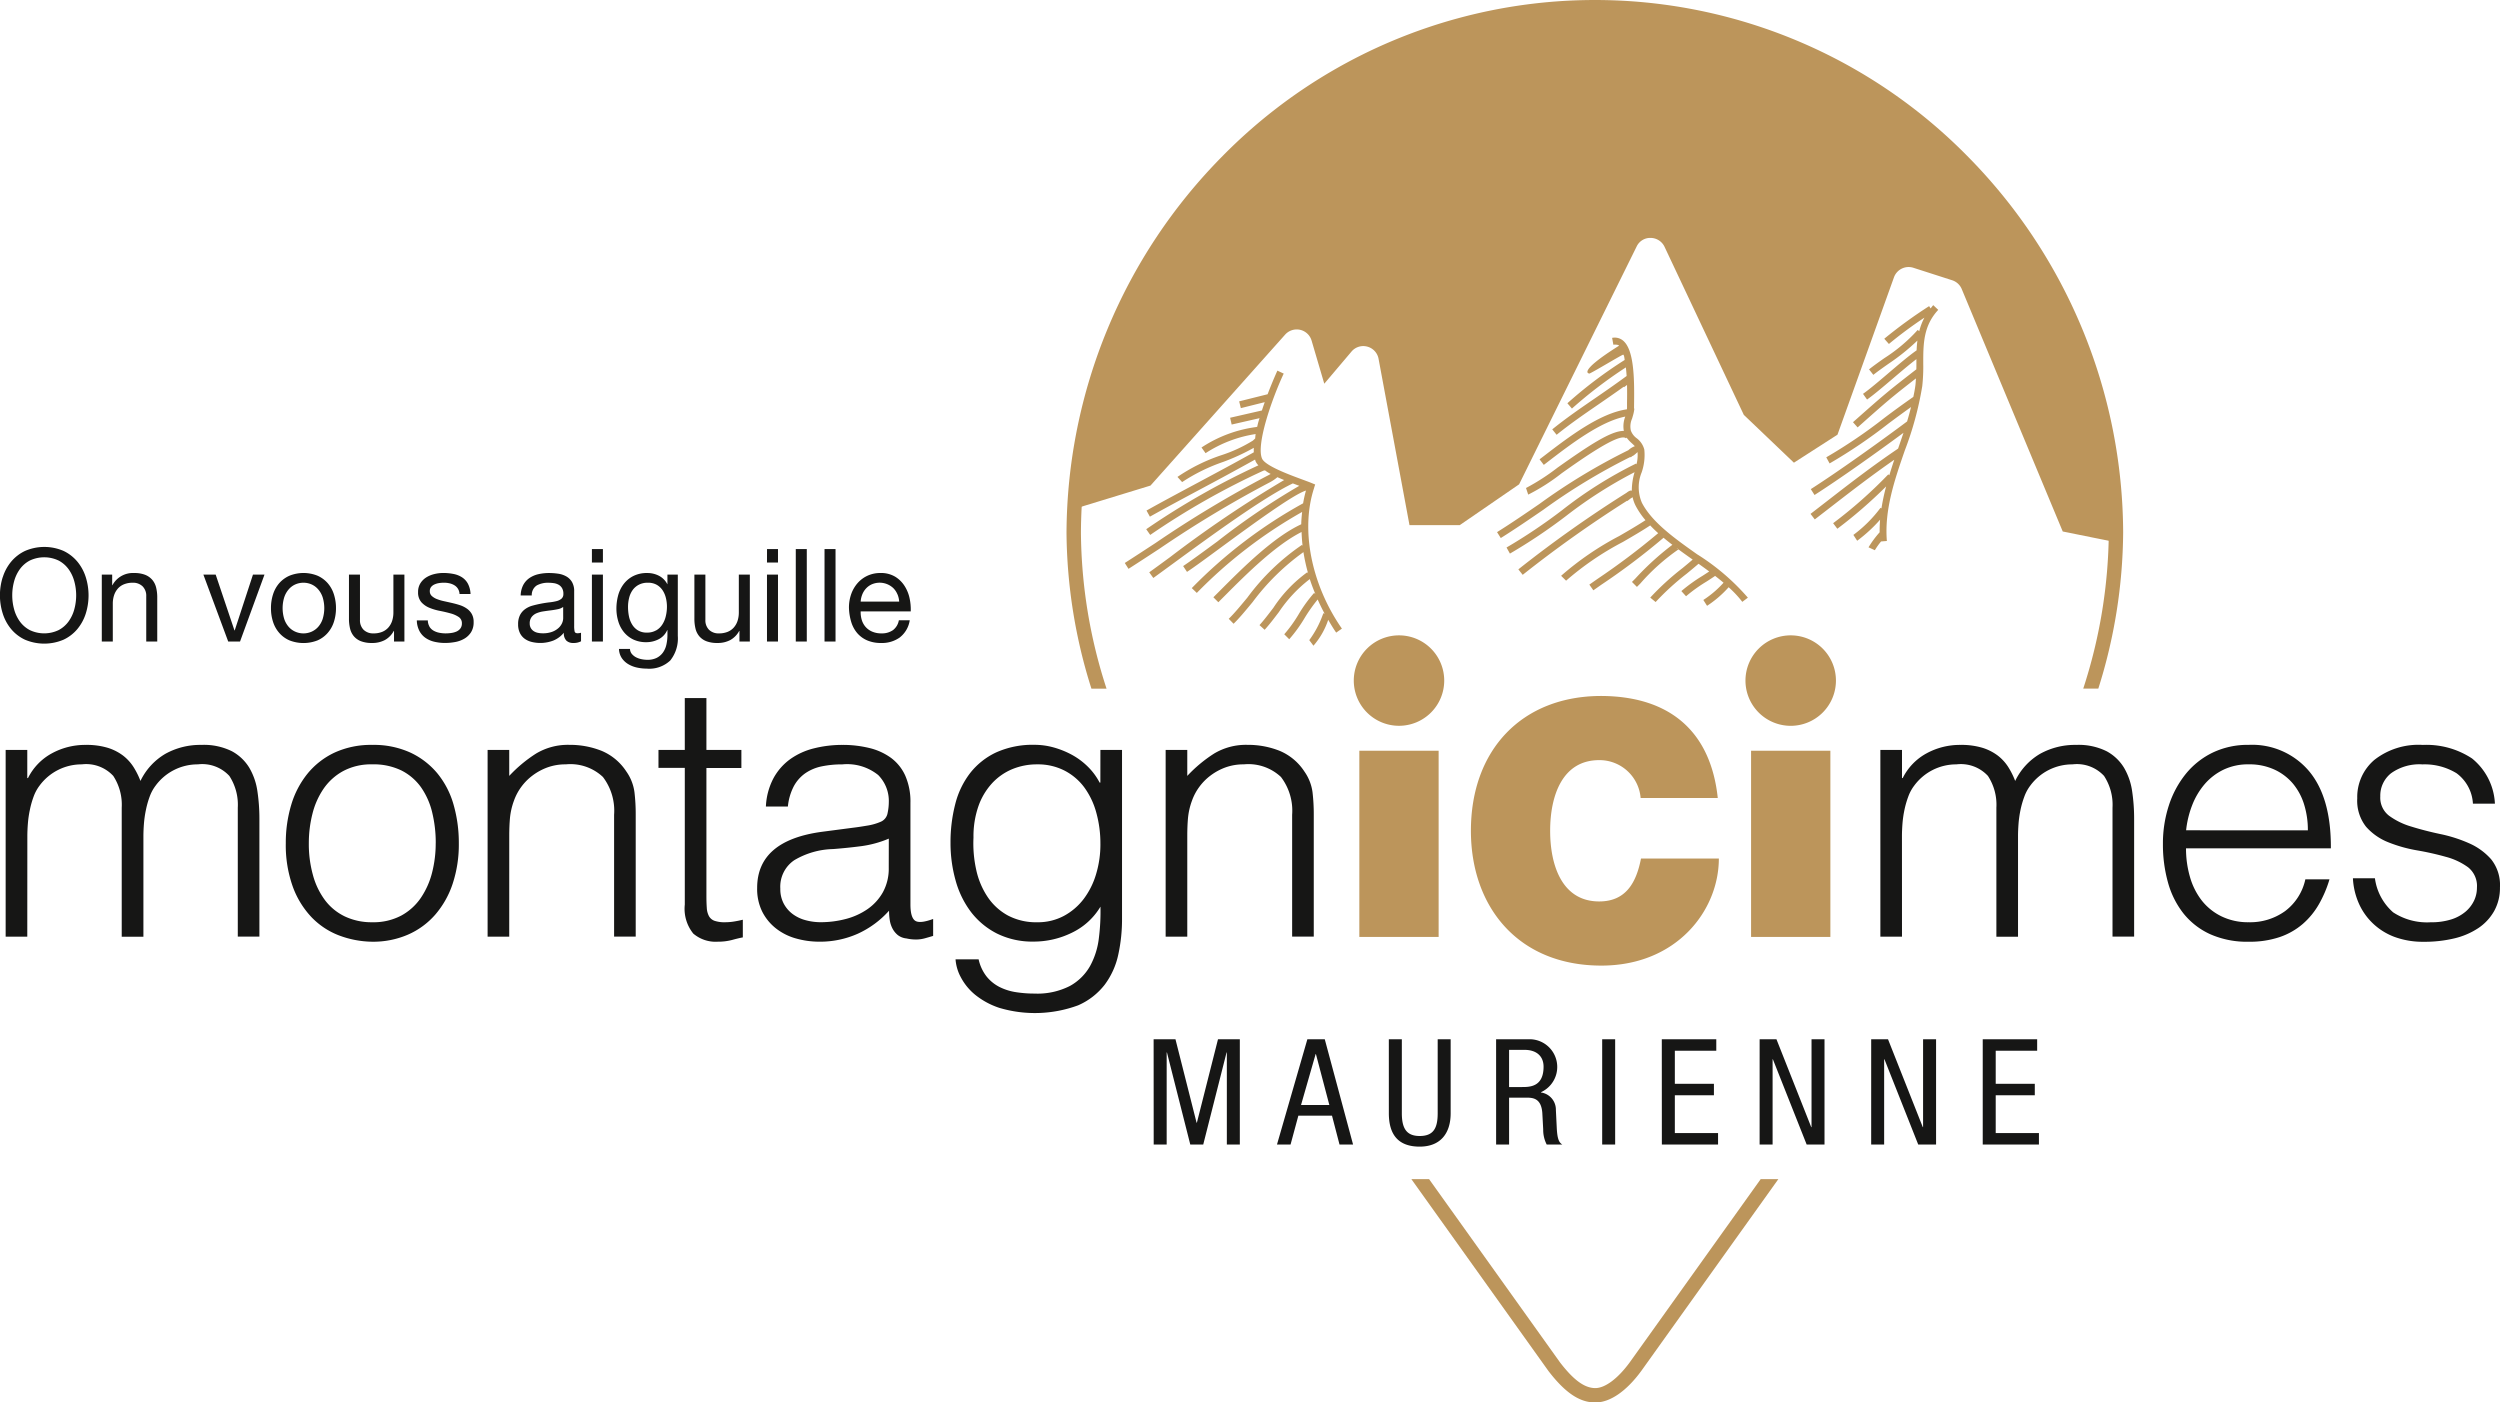
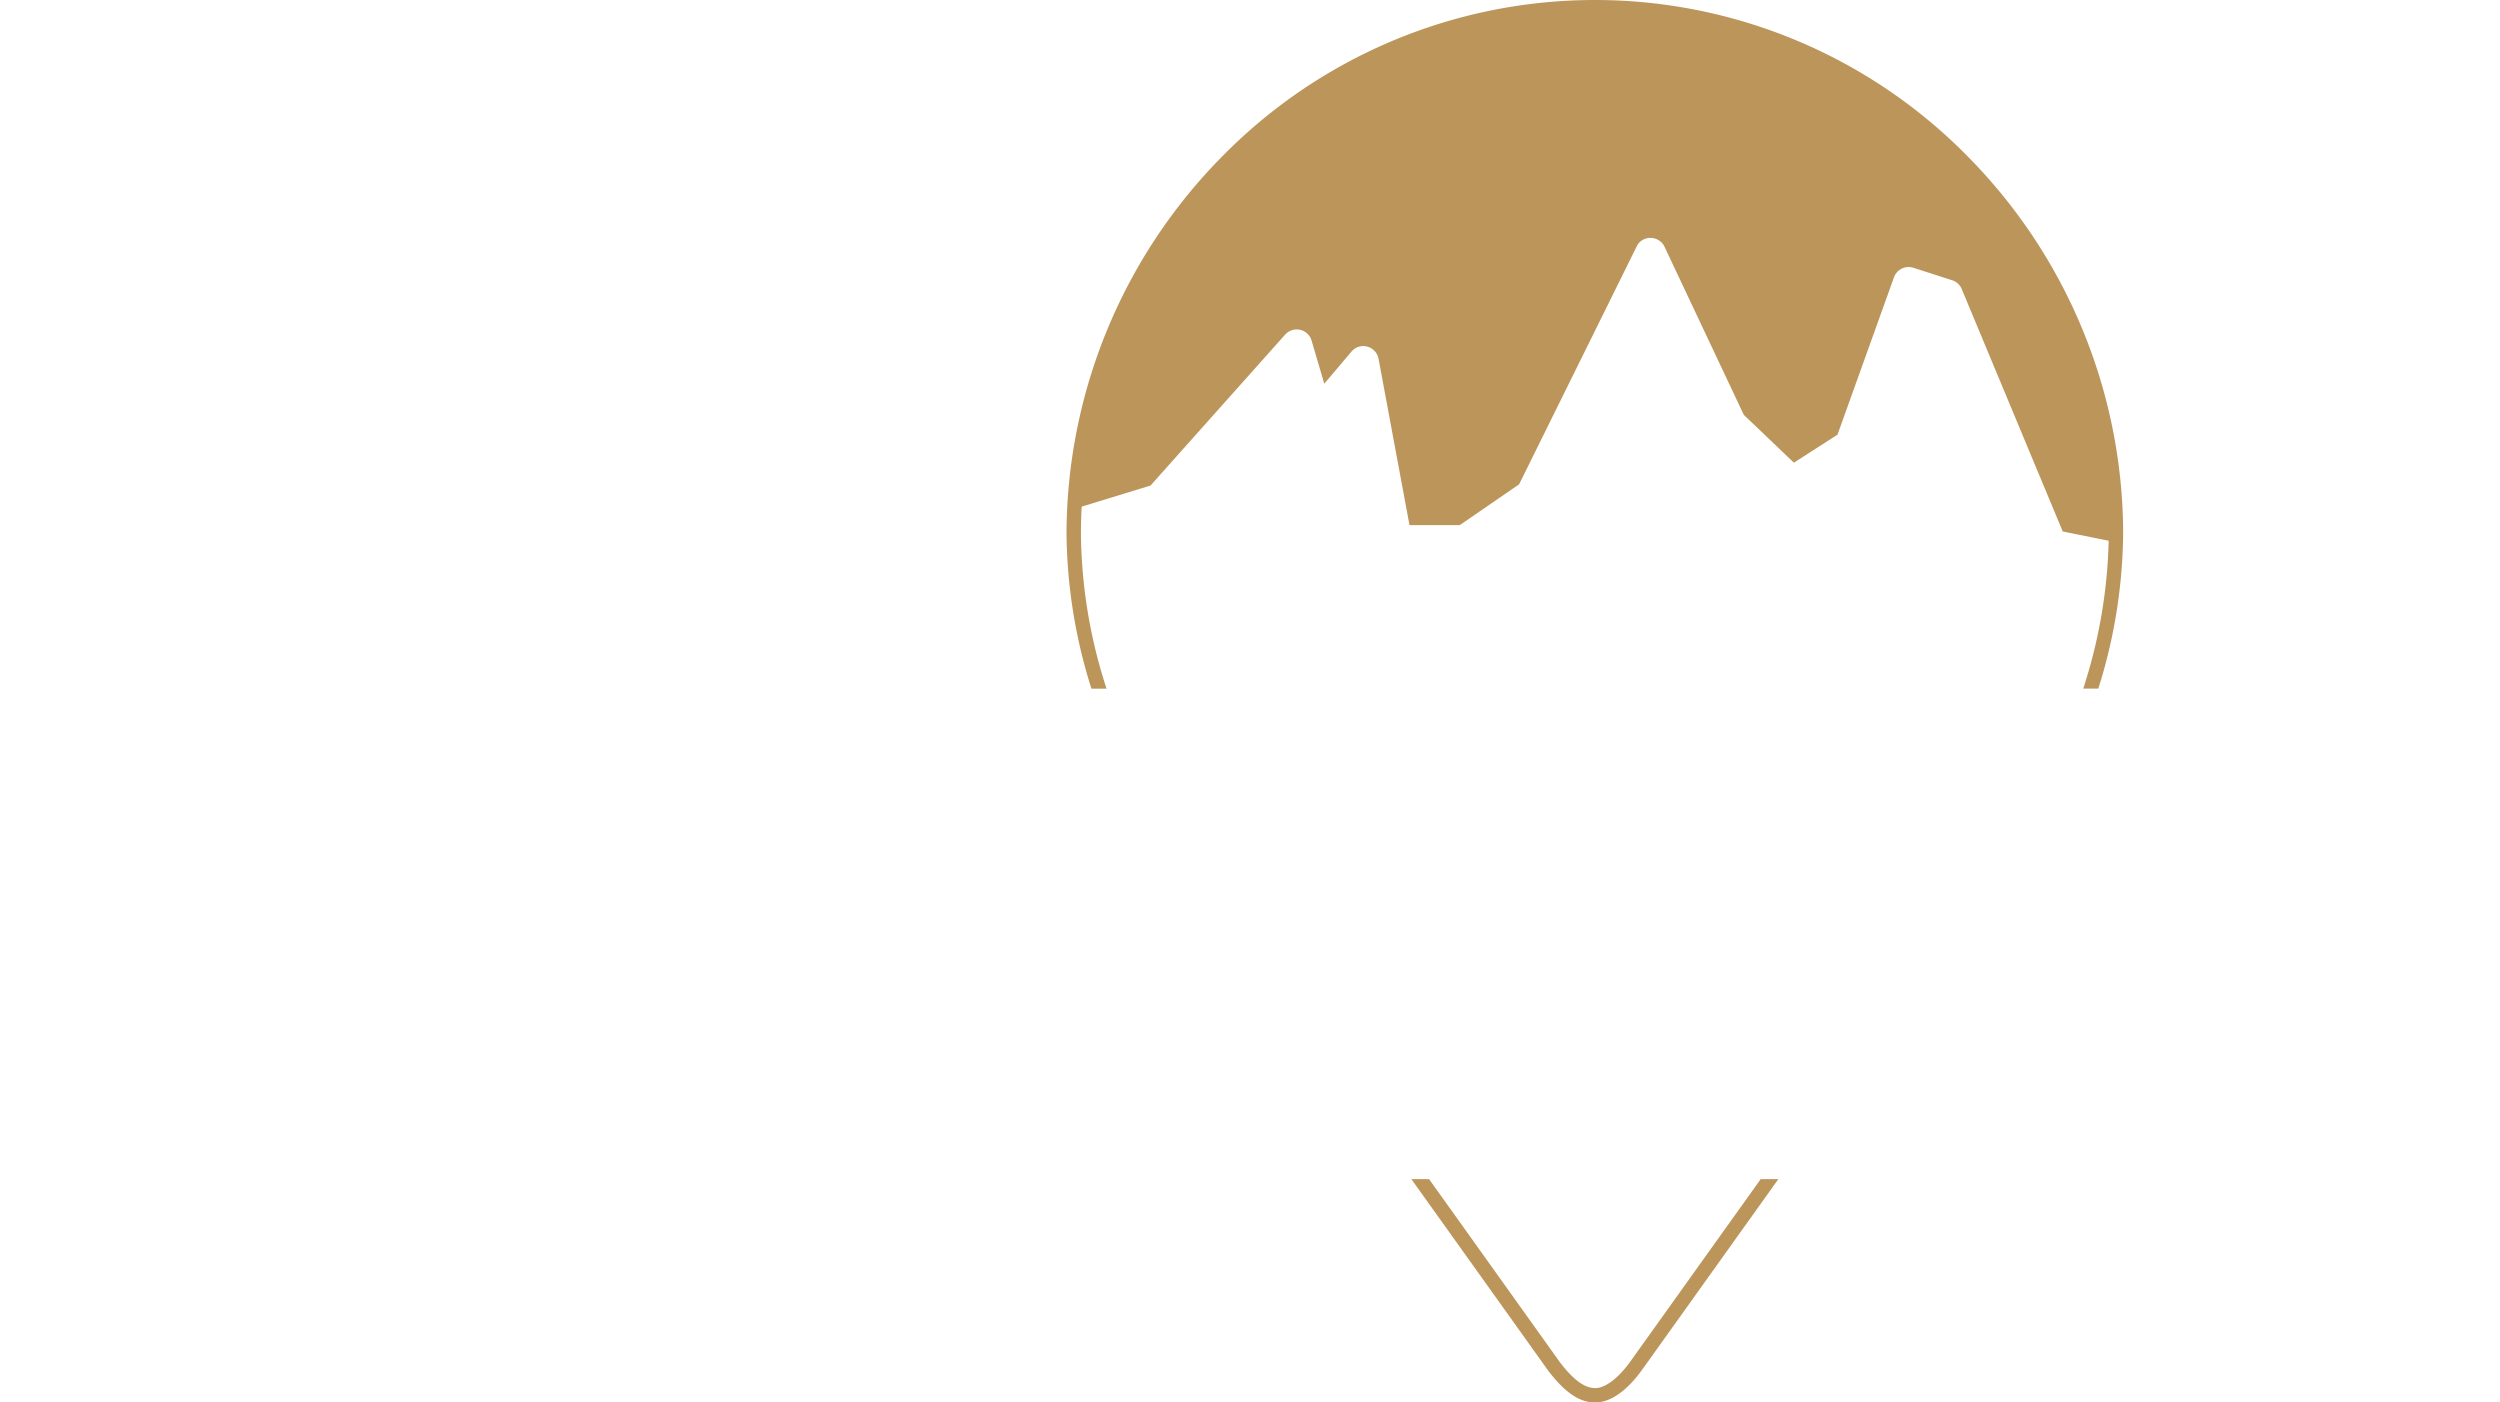
<svg xmlns="http://www.w3.org/2000/svg" width="201.238" height="112.894">
  <defs>
    <style>.b{fill:#bc955b}</style>
  </defs>
-   <path d="M92.861 83.654h1.758l1.7 6.72h.024l1.7-6.72H99.8v8.477h-1.045V84.72h-.023l-1.877 7.408h-1.044l-1.876-7.408h-.024v7.408h-1.045zm12.376 0h1.4l2.279 8.477h-1.091l-.606-2.327h-2.707l-.629 2.327h-1.093zm-.511 5.295h2.28l-1.08-4.1h-.024zm7.068-5.295h1.047v5.96c0 1.247.4 1.828 1.438 1.828 1.116 0 1.448-.641 1.448-1.828v-5.96h1.044v5.96c0 1.627-.831 2.684-2.493 2.684-1.7 0-2.482-.939-2.482-2.684zm8.635 0h2.745a2.231 2.231 0 01.867 4.262v.024a1.394 1.394 0 011.2 1.413l.071 1.449c.048.938.2 1.176.451 1.33h-1.259a2.579 2.579 0 01-.284-1.223l-.071-1.318c-.083-1.163-.725-1.235-1.259-1.235h-1.416v3.776h-1.044zm1.044 3.847h1.033c.617 0 1.744 0 1.744-1.639 0-.831-.557-1.353-1.531-1.353h-1.245zm7.495-3.847h1.045v8.477h-1.045zm4.799 0h4.386v.926h-3.336v2.659h3.146v.926h-3.146v3.04h3.479v.926h-4.524zm7.875 0h1.354l2.8 7.076h.024v-7.076h1.045v8.477h-1.436l-2.719-6.863h-.024v6.863h-1.045zm8.98 0h1.354l2.8 7.076h.023v-7.076h1.046v8.477h-1.436l-2.719-6.863h-.025v6.863h-1.044zm8.979 0h4.381v.926h-3.336v2.659h3.146v.926h-3.146v3.04h3.479v.926h-4.524zM.225 46.456a3.682 3.682 0 01.672-1.242 3.29 3.29 0 011.116-.865 3.9 3.9 0 013.108 0 3.3 3.3 0 011.11.865 3.684 3.684 0 01.673 1.247 4.892 4.892 0 010 2.928 3.684 3.684 0 01-.673 1.242 3.24 3.24 0 01-1.115.86 3.953 3.953 0 01-3.108 0 3.235 3.235 0 01-1.116-.86 3.682 3.682 0 01-.672-1.247 4.874 4.874 0 010-2.928m.912 2.575a3.007 3.007 0 00.459.985 2.335 2.335 0 00.8.7 2.69 2.69 0 002.335 0 2.338 2.338 0 00.8-.7 3.024 3.024 0 00.459-.985 4.284 4.284 0 000-2.221 3.024 3.024 0 00-.459-.985 2.349 2.349 0 00-.8-.7 2.7 2.7 0 00-2.335 0 2.346 2.346 0 00-.8.7 3.006 3.006 0 00-.459.985 4.284 4.284 0 000 2.221m7.898-2.78v.855h.02a1.866 1.866 0 011.752-.98 2.351 2.351 0 01.886.146 1.472 1.472 0 01.573.407 1.508 1.508 0 01.308.62 3.322 3.322 0 01.089.8v3.542h-.886v-3.649a1.07 1.07 0 00-.292-.792 1.084 1.084 0 00-.8-.292 1.8 1.8 0 00-.7.125 1.306 1.306 0 00-.5.354 1.534 1.534 0 00-.3.537 2.182 2.182 0 00-.1.672v3.045h-.886v-5.39zm9.341 5.391l-2-5.39h.99l1.512 4.493h.02l1.47-4.493h.928l-1.97 5.39zm3.608-3.8a2.521 2.521 0 01.5-.9 2.346 2.346 0 01.824-.6 3.013 3.013 0 012.256 0 2.351 2.351 0 01.818.6 2.5 2.5 0 01.5.9 3.594 3.594 0 01.168 1.11 3.547 3.547 0 01-.168 1.105 2.493 2.493 0 01-.5.891 2.309 2.309 0 01-.818.6 3.091 3.091 0 01-2.256 0 2.3 2.3 0 01-.824-.6 2.517 2.517 0 01-.5-.891 3.522 3.522 0 01-.167-1.105 3.569 3.569 0 01.167-1.11m.9 1.981a1.817 1.817 0 00.36.636 1.535 1.535 0 00.537.391 1.627 1.627 0 001.3 0 1.547 1.547 0 00.537-.391 1.817 1.817 0 00.36-.636 2.972 2.972 0 000-1.741 1.872 1.872 0 00-.36-.641 1.533 1.533 0 00-.537-.4 1.636 1.636 0 00-1.3 0 1.52 1.52 0 00-.537.4 1.872 1.872 0 00-.36.641 2.991 2.991 0 000 1.741m8.838 1.819v-.855h-.02a1.81 1.81 0 01-.72.735 2.147 2.147 0 01-1.032.235 2.418 2.418 0 01-.886-.141 1.422 1.422 0 01-.574-.4 1.517 1.517 0 01-.307-.62 3.367 3.367 0 01-.088-.8v-3.544h.886v3.649a1.07 1.07 0 00.291.792 1.086 1.086 0 00.8.292 1.79 1.79 0 00.7-.125 1.329 1.329 0 00.5-.354 1.534 1.534 0 00.3-.537 2.182 2.182 0 00.1-.672v-3.045h.886v5.39zm2.846-1.205a.943.943 0 00.328.323 1.494 1.494 0 00.459.172 2.632 2.632 0 00.526.052 3.178 3.178 0 00.438-.031 1.571 1.571 0 00.423-.114.791.791 0 00.317-.245.654.654 0 00.126-.412.59.59 0 00-.262-.521 2.206 2.206 0 00-.651-.286 10.64 10.64 0 00-.851-.2 4.385 4.385 0 01-.85-.251 1.749 1.749 0 01-.651-.453 1.177 1.177 0 01-.261-.813 1.287 1.287 0 01.182-.7 1.513 1.513 0 01.469-.475 2.179 2.179 0 01.647-.271 2.969 2.969 0 01.714-.089 4.221 4.221 0 01.845.079 1.955 1.955 0 01.683.271 1.4 1.4 0 01.474.521 1.964 1.964 0 01.208.818h-.886a.852.852 0 00-.427-.709 1.3 1.3 0 00-.391-.151 1.965 1.965 0 00-.433-.047 2.6 2.6 0 00-.4.031 1.347 1.347 0 00-.37.11.737.737 0 00-.271.208.526.526 0 00-.1.339.5.5 0 00.161.381 1.29 1.29 0 00.412.25 3.493 3.493 0 00.563.167c.208.046.417.092.625.14s.44.108.652.178a2.115 2.115 0 01.563.277 1.34 1.34 0 01.4.433 1.28 1.28 0 01.151.647 1.491 1.491 0 01-.2.813 1.587 1.587 0 01-.531.521 2.245 2.245 0 01-.741.277 4.421 4.421 0 01-.818.078 3.786 3.786 0 01-.855-.094 2.1 2.1 0 01-.719-.307 1.565 1.565 0 01-.5-.564 1.937 1.937 0 01-.209-.849h.887a.985.985 0 00.135.5m12.197 1.179a1.249 1.249 0 01-.636.136.763.763 0 01-.548-.193.84.84 0 01-.2-.631 2.136 2.136 0 01-.85.631 2.929 2.929 0 01-1.741.109 1.6 1.6 0 01-.568-.261 1.245 1.245 0 01-.381-.464 1.56 1.56 0 01-.141-.693 1.587 1.587 0 01.156-.751 1.35 1.35 0 01.412-.474 1.871 1.871 0 01.584-.277 9.387 9.387 0 011.366-.266 3.88 3.88 0 00.579-.1.959.959 0 00.4-.2.485.485 0 00.146-.381.876.876 0 00-.11-.469.753.753 0 00-.282-.272 1.132 1.132 0 00-.385-.124 2.88 2.88 0 00-.422-.031 1.878 1.878 0 00-.939.213.91.91 0 00-.406.808h-.893a1.931 1.931 0 01.209-.845 1.584 1.584 0 01.5-.558 2.1 2.1 0 01.714-.307 3.756 3.756 0 01.86-.094 5.04 5.04 0 01.724.052 1.888 1.888 0 01.652.213 1.247 1.247 0 01.469.453 1.437 1.437 0 01.178.76v2.767a2.108 2.108 0 00.036.458c.025.1.106.145.245.145a1.061 1.061 0 00.271-.041zm-1.439-2.763a1.107 1.107 0 01-.438.182c-.181.038-.37.069-.568.093s-.4.052-.6.083a2.255 2.255 0 00-.543.151.985.985 0 00-.39.3.823.823 0 00-.152.524.71.71 0 00.089.368.729.729 0 00.229.244.965.965 0 00.328.135 1.83 1.83 0 00.4.041 2.111 2.111 0 00.751-.118 1.582 1.582 0 00.51-.3 1.182 1.182 0 00.293-.394 1.006 1.006 0 00.093-.4zm2.314-4.66h.886v1.084h-.886zm.886 7.444h-.886v-5.39h.886zm5.423 1.523a2.465 2.465 0 01-1.9.657 3.707 3.707 0 01-.766-.083 2.344 2.344 0 01-.708-.272 1.659 1.659 0 01-.527-.49 1.4 1.4 0 01-.229-.74h.887a.652.652 0 00.151.406 1.107 1.107 0 00.344.271 1.673 1.673 0 00.444.151 2.383 2.383 0 00.459.047 1.65 1.65 0 00.741-.151 1.4 1.4 0 00.5-.417 1.723 1.723 0 00.287-.641 3.58 3.58 0 00.088-.824v-.355h-.02a1.486 1.486 0 01-.694.736 2.149 2.149 0 01-.985.234 2.382 2.382 0 01-1.053-.218 2.215 2.215 0 01-.751-.59 2.5 2.5 0 01-.453-.865 3.545 3.545 0 01-.152-1.048 4.156 4.156 0 01.124-.985 2.7 2.7 0 01.418-.917 2.284 2.284 0 01.771-.678 2.4 2.4 0 011.178-.266 2 2 0 01.939.224 1.58 1.58 0 01.667.673h.01v-.772h.835v4.931a2.841 2.841 0 01-.605 1.981m-1.129-2.423a1.45 1.45 0 00.494-.48 2.138 2.138 0 00.277-.672 3.255 3.255 0 00.089-.751 2.941 2.941 0 00-.084-.7 1.942 1.942 0 00-.265-.62 1.4 1.4 0 00-.475-.444 1.412 1.412 0 00-.709-.167 1.533 1.533 0 00-.73.162 1.415 1.415 0 00-.5.432 1.821 1.821 0 00-.281.626 2.986 2.986 0 00-.089.74 3.741 3.741 0 00.072.73 2.067 2.067 0 00.251.662 1.406 1.406 0 00.469.48 1.351 1.351 0 00.73.183 1.433 1.433 0 00.745-.183m6.702.904v-.855h-.02a1.82 1.82 0 01-.72.735 2.152 2.152 0 01-1.032.235 2.42 2.42 0 01-.887-.141 1.425 1.425 0 01-.573-.4 1.5 1.5 0 01-.307-.62 3.324 3.324 0 01-.088-.8v-3.544h.885v3.649a1.071 1.071 0 00.292.792 1.085 1.085 0 00.8.292 1.8 1.8 0 00.7-.125 1.319 1.319 0 00.5-.354 1.521 1.521 0 00.3-.537 2.182 2.182 0 00.1-.672v-3.045h.886v5.39zm2.22-7.445h.883v1.084h-.886zm.883 7.444h-.886v-5.39h.886zm1.432-7.444h.886v7.444h-.886zm2.314 0h.886v7.444h-.886zm6.078 7.1a2.446 2.446 0 01-1.523.46 2.772 2.772 0 01-1.121-.209 2.2 2.2 0 01-.8-.583 2.486 2.486 0 01-.485-.9 4.347 4.347 0 01-.183-1.137 3.258 3.258 0 01.188-1.126 2.713 2.713 0 01.526-.886 2.389 2.389 0 01.8-.583 2.451 2.451 0 011.017-.209 2.212 2.212 0 011.193.3 2.361 2.361 0 01.761.756 2.981 2.981 0 01.4 1 4.188 4.188 0 01.088 1.032h-4.03a2.139 2.139 0 00.083.672 1.518 1.518 0 00.3.563 1.467 1.467 0 00.532.391 1.822 1.822 0 00.761.146 1.532 1.532 0 00.923-.261 1.262 1.262 0 00.474-.792h.876a2.153 2.153 0 01-.782 1.365m-.212-3.465a1.512 1.512 0 00-.323-.485 1.6 1.6 0 00-1.709-.323 1.422 1.422 0 00-.475.329 1.553 1.553 0 00-.313.484 1.848 1.848 0 00-.135.589h3.1a1.817 1.817 0 00-.141-.594m80.862 27.567h-1.741V60.367h1.742v2.263h.058a4.585 4.585 0 011.915-1.987 5.6 5.6 0 012.728-.682 5.889 5.889 0 011.77.232 4.036 4.036 0 011.233.624 3.628 3.628 0 01.842.915 6.355 6.355 0 01.565 1.131 5.054 5.054 0 012.015-2.19 5.789 5.789 0 012.889-.712 5.061 5.061 0 012.451.508 3.679 3.679 0 011.408 1.335 5.164 5.164 0 01.653 1.9 15.047 15.047 0 01.158 2.2v9.489h-1.74V65.011a4.233 4.233 0 00-.682-2.554 2.97 2.97 0 00-2.538-.929 4.2 4.2 0 00-3.4 1.712 3.37 3.37 0 00-.478.885 7.331 7.331 0 00-.306 1.06 8.8 8.8 0 00-.159 1.1c-.028.367-.043.706-.043 1.016v8.1h-1.742v-10.39a4.233 4.233 0 00-.681-2.554 2.97 2.97 0 00-2.538-.929 4.2 4.2 0 00-3.395 1.712 3.348 3.348 0 00-.479.885 7.443 7.443 0 00-.306 1.06 8.641 8.641 0 00-.159 1.1c-.028.367-.043.706-.043 1.016zm22.863-7.11a8.165 8.165 0 00.319 2.306 5.58 5.58 0 00.944 1.887 4.565 4.565 0 001.581 1.276 4.872 4.872 0 002.206.478 4.8 4.8 0 002.931-.9 4.334 4.334 0 001.625-2.554h1.943a9.393 9.393 0 01-.842 1.988 6.135 6.135 0 01-1.305 1.6 5.623 5.623 0 01-1.857 1.059 7.549 7.549 0 01-2.5.377 7.278 7.278 0 01-3.105-.609 5.852 5.852 0 01-2.146-1.669 7.045 7.045 0 01-1.248-2.5 11.307 11.307 0 01-.405-3.089 9.853 9.853 0 01.478-3.105 7.888 7.888 0 011.364-2.539 6.336 6.336 0 012.162-1.712 6.527 6.527 0 012.9-.624 5.993 5.993 0 014.874 2.134q1.769 2.132 1.741 6.195zm9.808-1.451a6.906 6.906 0 00-.3-2.075 4.846 4.846 0 00-.9-1.683 4.293 4.293 0 00-1.494-1.132 4.814 4.814 0 00-2.06-.421 4.573 4.573 0 00-2.046.435 4.686 4.686 0 00-1.508 1.16 5.839 5.839 0 00-1 1.683 7.823 7.823 0 00-.493 2.031zm5.398 3.859a4.413 4.413 0 001.465 2.742 4.964 4.964 0 003.033.8 5.257 5.257 0 001.655-.232 3.323 3.323 0 001.145-.624 2.686 2.686 0 00.682-.885 2.423 2.423 0 00.232-1.044 1.922 1.922 0 00-.711-1.639 5.358 5.358 0 00-1.784-.841 23.125 23.125 0 00-2.322-.522 11.36 11.36 0 01-2.321-.653 4.663 4.663 0 01-1.785-1.247 3.376 3.376 0 01-.711-2.293 3.918 3.918 0 011.378-3.09 5.746 5.746 0 013.9-1.205 6.654 6.654 0 013.96 1.089 4.976 4.976 0 011.843 3.641h-1.77a3.256 3.256 0 00-1.32-2.452 4.922 4.922 0 00-2.743-.711 3.906 3.906 0 00-2.524.711 2.3 2.3 0 00-.87 1.871 1.827 1.827 0 00.71 1.553 5.793 5.793 0 001.785.87q1.074.334 2.321.6a11.372 11.372 0 012.322.74 5.1 5.1 0 011.785 1.292 3.325 3.325 0 01.71 2.262 3.827 3.827 0 01-.464 1.9 4.034 4.034 0 01-1.277 1.377 5.954 5.954 0 01-1.929.828 10.243 10.243 0 01-2.452.275 6.62 6.62 0 01-2.366-.392 5.12 5.12 0 01-1.751-1.097 5 5 0 01-1.132-1.625 5.686 5.686 0 01-.465-2zM2.196 75.398H.455V60.367h1.741v2.263h.058a4.581 4.581 0 011.915-1.987 5.594 5.594 0 012.727-.682 5.891 5.891 0 011.771.232 4.036 4.036 0 011.233.624 3.625 3.625 0 01.841.915 6.243 6.243 0 01.565 1.131 5.058 5.058 0 012.017-2.19 5.778 5.778 0 012.887-.712 5.064 5.064 0 012.452.508 3.676 3.676 0 011.407 1.335 5.164 5.164 0 01.653 1.9 15.047 15.047 0 01.159 2.2v9.489h-1.74V65.011a4.239 4.239 0 00-.681-2.554 2.972 2.972 0 00-2.539-.929 4.2 4.2 0 00-3.395 1.712 3.346 3.346 0 00-.478.885 7.223 7.223 0 00-.3 1.06 8.5 8.5 0 00-.16 1.1q-.043.551-.044 1.016v8.1H9.798v-10.39a4.239 4.239 0 00-.681-2.554 2.972 2.972 0 00-2.539-.929 4.2 4.2 0 00-3.395 1.712 3.346 3.346 0 00-.478.885 7.223 7.223 0 00-.3 1.06 8.352 8.352 0 00-.16 1.1q-.043.551-.044 1.016zm27.768.406a7.8 7.8 0 01-2.713-.522 6.065 6.065 0 01-2.2-1.479 7.087 7.087 0 01-1.495-2.466 9.877 9.877 0 01-.551-3.453 10.617 10.617 0 01.435-3.089 7.287 7.287 0 011.306-2.51 6.2 6.2 0 012.176-1.7 7 7 0 013.046-.624 7.075 7.075 0 013.077.624 6.275 6.275 0 012.175 1.683 6.958 6.958 0 011.292 2.51 11.141 11.141 0 01.421 3.1 10.068 10.068 0 01-.493 3.25 7.321 7.321 0 01-1.408 2.5 6.2 6.2 0 01-2.206 1.611 7.039 7.039 0 01-2.858.565m5.107-7.921a10.292 10.292 0 00-.289-2.5 5.935 5.935 0 00-.9-2.017 4.335 4.335 0 00-1.571-1.346 5.1 5.1 0 00-2.351-.493 4.764 4.764 0 00-2.335.537 4.555 4.555 0 00-1.581 1.422 6.245 6.245 0 00-.9 2.03 9.626 9.626 0 00-.289 2.365 9.334 9.334 0 00.334 2.568 5.987 5.987 0 00.972 2.017 4.359 4.359 0 001.6 1.306 5 5 0 002.2.464 4.768 4.768 0 002.337-.537 4.519 4.519 0 001.581-1.436 6.44 6.44 0 00.9-2.031 9.446 9.446 0 00.289-2.35m5.919 7.516H39.25V60.367h1.741v2.09a11.093 11.093 0 012.162-1.8 4.969 4.969 0 012.684-.7 6.851 6.851 0 012.582.479 4.4 4.4 0 012 1.669 3.741 3.741 0 01.653 1.668 15.131 15.131 0 01.1 1.784v9.837h-1.74V65.59a4.476 4.476 0 00-.9-3.047 3.821 3.821 0 00-2.989-1.016 4.245 4.245 0 00-1.479.247 4.673 4.673 0 00-1.2.653 4.375 4.375 0 00-.914.928 4.3 4.3 0 00-.58 1.1 5.533 5.533 0 00-.32 1.393c-.039.445-.058.928-.058 1.451zm18.803.058q-.319.057-.842.2a4.337 4.337 0 01-1.16.145 2.765 2.765 0 01-1.987-.653 3.179 3.179 0 01-.682-2.336v-11h-2.119v-1.444h2.118v-4.179h1.741v4.179h2.815v1.451h-2.815v10.3c0 .366.01.686.03.956a1.585 1.585 0 00.174.668.826.826 0 00.449.377 2.474 2.474 0 00.856.116 4.473 4.473 0 00.711-.058c.241-.038.479-.086.711-.145zm8.821-8.821q.493-.058 1.175-.174a4.444 4.444 0 001.118-.319.928.928 0 00.537-.682 4.341 4.341 0 00.1-.885 2.968 2.968 0 00-.856-2.19 3.994 3.994 0 00-2.887-.856 8.036 8.036 0 00-1.654.159 3.61 3.61 0 00-1.32.551 3.041 3.041 0 00-.928 1.045 4.437 4.437 0 00-.479 1.639h-1.77a5.376 5.376 0 01.609-2.277 4.616 4.616 0 011.35-1.539 5.615 5.615 0 011.915-.87 9.364 9.364 0 012.306-.276 8.909 8.909 0 012.133.247 4.931 4.931 0 011.74.784 3.637 3.637 0 011.161 1.435 5.19 5.19 0 01.421 2.2v8.183q0 1.017.363 1.292t1.465-.13v1.364c-.135.039-.333.1-.6.174a2.707 2.707 0 01-.769.116 3.447 3.447 0 01-.783-.087 1.343 1.343 0 01-.7-.275 1.7 1.7 0 01-.421-.522 2.172 2.172 0 01-.218-.668 4.84 4.84 0 01-.058-.769 7.576 7.576 0 01-2.525 1.858 7.435 7.435 0 01-3.076.638 6.868 6.868 0 01-1.9-.262 4.59 4.59 0 01-1.611-.813 4.016 4.016 0 01-1.1-1.349 4.134 4.134 0 01-.406-1.9q0-3.829 5.252-4.526zm2.93.87a8.583 8.583 0 01-2.234.609q-1.131.146-2.262.232a6.379 6.379 0 00-3.12.9 2.578 2.578 0 00-1.117 2.293 2.475 2.475 0 00.276 1.2 2.522 2.522 0 00.725.842 3.048 3.048 0 001.044.493 4.616 4.616 0 001.2.159 7.892 7.892 0 002.031-.261 5.5 5.5 0 001.755-.8 4.084 4.084 0 001.233-1.364 3.946 3.946 0 00.464-1.959zm17.032-7.138h1.741v13.579a13.34 13.34 0 01-.3 2.887 6.233 6.233 0 01-1.088 2.423 5.466 5.466 0 01-2.147 1.668 10.027 10.027 0 01-6.355.2 6.185 6.185 0 01-1.944-1.059 4.586 4.586 0 01-1.146-1.408 3.529 3.529 0 01-.421-1.436h1.857a3.432 3.432 0 00.639 1.379 3.192 3.192 0 001.03.841 4.433 4.433 0 001.32.421 9.584 9.584 0 001.509.116 5.746 5.746 0 002.844-.609 4.171 4.171 0 001.625-1.6 6.134 6.134 0 00.71-2.234 17.157 17.157 0 00.131-2.553 5.386 5.386 0 01-2.307 2.1 6.929 6.929 0 01-3.061.711 6.4 6.4 0 01-2.974-.653 6.112 6.112 0 01-2.089-1.741 7.494 7.494 0 01-1.233-2.539 11.106 11.106 0 01-.406-3.018 12.3 12.3 0 01.377-3.1 6.8 6.8 0 011.2-2.51 5.769 5.769 0 012.1-1.668 7.166 7.166 0 013.105-.61 5.687 5.687 0 011.479.2 7.011 7.011 0 011.465.58 5.7 5.7 0 011.306.958 5.117 5.117 0 01.972 1.306h.058zm0 7.573a9.261 9.261 0 00-.334-2.539 6.183 6.183 0 00-.971-2.031 4.6 4.6 0 00-1.6-1.349 4.677 4.677 0 00-2.176-.493 5.17 5.17 0 00-2.031.392 4.642 4.642 0 00-1.624 1.146 5.348 5.348 0 00-1.088 1.843 7.385 7.385 0 00-.392 2.51 9.789 9.789 0 00.233 2.655 6.3 6.3 0 00.928 2.161 4.623 4.623 0 001.624 1.466 4.847 4.847 0 002.35.536 4.427 4.427 0 002.133-.507 4.935 4.935 0 001.6-1.364 6.262 6.262 0 001-2 8.29 8.29 0 00.349-2.422m6.992 7.454h-1.741V60.367h1.741v2.09a11.117 11.117 0 012.162-1.8 4.974 4.974 0 012.685-.7 6.857 6.857 0 012.582.479 4.408 4.408 0 012 1.669 3.751 3.751 0 01.653 1.668 15.132 15.132 0 01.1 1.784v9.837h-1.741V65.59a4.485 4.485 0 00-.9-3.047 3.825 3.825 0 00-2.99-1.016 4.249 4.249 0 00-1.479.247 4.668 4.668 0 00-1.2.653 4.375 4.375 0 00-.914.928 4.3 4.3 0 00-.581 1.1 5.529 5.529 0 00-.319 1.393c-.039.445-.058.928-.058 1.451z" fill="#161615" />
-   <path class="b" d="M132.063 64.234a3.321 3.321 0 00-3.336-3.047c-2.99 0-3.947 2.9-3.947 5.687s.956 5.688 3.947 5.688c2.146 0 2.988-1.509 3.365-3.453h6.267c0 4.178-3.394 8.617-9.458 8.617-6.7 0-10.5-4.729-10.5-10.852 0-6.528 4.12-10.852 10.5-10.852 5.686.03 8.821 3.017 9.371 8.212zm-22.643-3.805h6.383v14.988h-6.383zm6.833-5.646a3.64 3.64 0 11-3.64-3.64 3.64 3.64 0 013.64 3.64m24.7 5.646h6.383v14.988h-6.383zm6.831-5.646a3.641 3.641 0 11-3.64-3.64 3.641 3.641 0 013.64 3.64m-42.001-15.534l.083-.249-.242-.1c-.212-.087-.494-.191-.813-.309-1.035-.382-2.962-1.092-3.221-1.674-.486-1.091.753-4.729 1.743-6.844l-.509-.238c-.01.02-.377.821-.787 1.9l-2.291.573.136.545 1.922-.481q-.116.328-.226.669l-2.56.586.125.547 2.245-.513a5.193 5.193 0 00-.188.692l-.092.023a10.473 10.473 0 00-4.392 1.645l.326.458a10.191 10.191 0 014.031-1.54 3.184 3.184 0 00-.035.354l-.19.176a11.639 11.639 0 01-2.6 1.194 14.326 14.326 0 00-3.468 1.727l.376.416a14.555 14.555 0 013.3-1.623 17.151 17.151 0 002.47-1.137 3.64 3.64 0 000 .362c-1.453.814-2.975 1.628-4.447 2.416-1.4.752-2.812 1.5-4.19 2.273l.273.491c1.377-.767 2.781-1.518 4.183-2.268a265.373 265.373 0 004.284-2.327 1.549 1.549 0 00.044.15 1.2 1.2 0 00.222.315 61.079 61.079 0 00-9.03 5.141l.323.46a60.924 60.924 0 019.12-5.176l.118-.023a2.662 2.662 0 00.456.289 3.4 3.4 0 01-.314.172 90.612 90.612 0 00-8.951 5.386c-.838.548-1.664 1.089-2.477 1.61l.3.472c.813-.521 1.642-1.063 2.481-1.612a90.551 90.551 0 018.893-5.353 3.24 3.24 0 00.611-.413q.259.116.543.23a93.9 93.9 0 00-9.2 6.218c-.627.46-1.192.873-1.66 1.209l.328.456c.469-.338 1.034-.752 1.663-1.212 2.883-2.111 7.207-5.275 9.569-6.4l.518.194a58.013 58.013 0 00-6.6 4.483c-1.155.848-2.152 1.58-2.749 1.977l.311.468c.609-.4 1.611-1.14 2.77-1.992 2.322-1.705 5.79-4.251 6.806-4.554a9.6 9.6 0 00-.229 1.026 38.4 38.4 0 00-8.963 6.826l.406.387a37.691 37.691 0 018.477-6.518c-.033.328-.067.655-.071.992-2.245 1.041-4.721 3.519-6.536 5.339l-.537.537.4.4.537-.538c1.727-1.733 4.062-4.061 6.162-5.116.014.371.038.742.084 1.119l-.047-.083a18.117 18.117 0 00-4.4 4.245c-.573.691-1.068 1.289-1.5 1.706l.391.4c.45-.438.954-1.047 1.536-1.751a18.591 18.591 0 014.087-4.016 14.894 14.894 0 00.383 1.735l-.069-.118a10.932 10.932 0 00-2.737 2.868c-.389.511-.757.994-1.116 1.391l.416.376c.376-.414.751-.906 1.146-1.427a11.144 11.144 0 012.488-2.654c.129.407.286.811.45 1.212l-.1-.1a11.4 11.4 0 00-1.241 1.711 10.994 10.994 0 01-1.165 1.619l.4.4a11.349 11.349 0 001.241-1.712 13.167 13.167 0 011.05-1.488c.171.386.356.768.559 1.143l-.095-.041-.06.145a7.935 7.935 0 01-1.082 2.025l.338.449a6.132 6.132 0 001.188-2.085c.2.348.409.7.642 1.03l.46-.321c-2.471-3.551-3.346-8-2.229-11.346m30.852 5.384c-1.791-1.267-3.645-2.576-4.471-4.16a3.157 3.157 0 01-.022-2.458 4.276 4.276 0 00.212-1.831 1.651 1.651 0 00-.62-.919 1.309 1.309 0 01-.464-.614 1.529 1.529 0 01.092-.942c.026-.076.05-.163.074-.247a3.112 3.112 0 00.116-.576.243.243 0 00-.025 0v-.025l.005-.462c.026-2.03-.019-4.258-.884-4.984a1.037 1.037 0 00-.885-.223l.1.552c.165-.032.551.018.42.1-3.414 2.155-2.367 2.235-2.327 2.215.613-.306 2.234-1.3 2.679-1.511.083-.04.118.249.138.422a34.942 34.942 0 00-4.611 3.484l.366.427a36.228 36.228 0 014.341-3.313c.026.226.048.455.062.691-.952.7-1.8 1.284-2.618 1.846-1.156.794-2.247 1.545-3.369 2.45l.352.437c1.105-.892 2.188-1.636 3.335-2.424.656-.452 1.331-.916 2.065-1.442l.025.033.112-.081c.043-.03.087-.065.13-.1.012.53.008 1.033 0 1.41v.467c0 .032-.008.058-.011.087-2.168.313-4.635 2.19-6.653 3.739l-.376.287.341.447.376-.289c1.8-1.382 4.192-3.209 6.183-3.6a2.124 2.124 0 00-.118 1.156c-1.015-.028-2.83 1.18-5.329 2.949a17.371 17.371 0 01-2.545 1.645l.178.532a16.07 16.07 0 002.692-1.718c1.623-1.15 4.648-3.291 5.176-2.815l.051-.056a2.877 2.877 0 00.42.453c.09.083.172.161.243.24a1.459 1.459 0 00-.52.321 49.026 49.026 0 00-7.162 4.328c-1.112.763-2.262 1.551-3.408 2.267l.3.476c1.155-.723 2.311-1.514 3.427-2.279a49.127 49.127 0 017-4.245l.039.03c.019-.019.063-.057.118-.1l.061-.028.063-.038a3.517 3.517 0 00.3-.26 2.983 2.983 0 01-.086.995l-.031-.071a33.82 33.82 0 00-5.96 3.757 43.687 43.687 0 01-4.468 3l.273.491a43.946 43.946 0 004.527-3.035 35.646 35.646 0 015.506-3.518 5.2 5.2 0 00-.221 1.49c-.12-.038-.23.019-.434.174a98.089 98.089 0 00-8.7 6.158l.35.44a97.032 97.032 0 018.4-5.963l.017.025.151-.116.1-.08.18-.113a2.8 2.8 0 00.258.716 6.346 6.346 0 00.777 1.133c-.6.394-1.326.819-2.1 1.267a23.9 23.9 0 00-4.691 3.209l.4.394a23.536 23.536 0 014.571-3.117c.811-.47 1.574-.915 2.2-1.332.2.212.416.421.643.624a56.78 56.78 0 01-4.9 3.691l-.642.45.324.459.64-.449a54.5 54.5 0 005.01-3.782q.345.288.71.568a22.422 22.422 0 00-2.984 2.718l-.269.27.4.4.272-.272a16.611 16.611 0 013.072-2.747c.377.278.761.551 1.143.821-.246.212-.52.44-.821.688a21.057 21.057 0 00-2.594 2.371l.433.357a20.847 20.847 0 012.518-2.295c.348-.287.665-.55.937-.786q.433.307.858.621c-.167.111-.34.223-.523.341a13.288 13.288 0 00-1.719 1.237l.377.416a12.651 12.651 0 011.646-1.18c.246-.158.479-.309.694-.457.234.18.46.363.68.548a8.13 8.13 0 01-1.628 1.389l.3.471a8.643 8.643 0 001.737-1.496 8.613 8.613 0 011.1 1.176l.449-.337a18.164 18.164 0 00-4.053-3.472m-1.664-.491l.008-.008.087.063a.173.173 0 01-.1-.056m20.643-19.582c-.08.086-.141.176-.212.264l-.12-.185a38.227 38.227 0 00-3.61 2.625l.372.421a32.891 32.891 0 012.86-2.12 4.8 4.8 0 00-.418 1.091l-.124-.1a13.017 13.017 0 01-2.68 2.267c-.429.3-.851.6-1.236.906l.346.442c.377-.3.792-.59 1.215-.889a17.045 17.045 0 002.331-1.87 9.455 9.455 0 00-.063.786c-.619.431-1.442 1.132-2.243 1.815-.743.634-1.513 1.29-2.072 1.688l.326.458c.581-.413 1.358-1.077 2.111-1.719.652-.555 1.314-1.118 1.861-1.534v.351c0 .16 0 .312-.005.469-2.367 1.838-2.538 1.985-5.1 4.256l.374.42c2.4-2.135 2.686-2.383 4.692-3.944-.01.186-.018.373-.041.556-.041.311-.1.621-.167.931a77.07 77.07 0 00-2.324 1.687 41 41 0 01-4.684 3.176l.268.493a41.317 41.317 0 004.751-3.219c.623-.464 1.217-.9 1.806-1.32-.1.388-.2.776-.32 1.161-2.24 1.672-5.567 4.052-7.75 5.446l.3.473c2-1.277 4.951-3.374 7.16-5.006-.139.417-.282.832-.424 1.243l-.011.03c-2.078 1.407-3.849 2.776-5.716 4.224l-1.331 1.03.342.445 1.333-1.031c1.668-1.293 3.268-2.525 5.066-3.772q-.209.621-.4 1.251l-.08-.076a36.619 36.619 0 01-4.442 3.932l.339.448a37.783 37.783 0 003.928-3.408 16.952 16.952 0 00-.377 1.767l-.076-.044a10.519 10.519 0 01-2.185 2.18l.307.47a11.99 11.99 0 001.844-1.694c-.027.335-.039.674-.036 1.013a8.035 8.035 0 00-.895 1.209l.51.235a5.375 5.375 0 01.5-.706l.467-.038c-.207-2.519.631-4.94 1.441-7.281a26.445 26.445 0 001.407-5.179 14.355 14.355 0 00.08-1.827c0-1.553 0-3.02 1.207-4.318z" />
  <path class="b" d="M128.273.829c-22.132 0-40.815 18.161-41.658 40.091l5.994-1.833 10.838-12.151a1.248 1.248 0 012.129.478l1.022 3.473 2.19-2.586a1.236 1.236 0 011.271-.4 1.25 1.25 0 01.908.978l2.49 13.39h4.049l4.774-3.282 9.46-19.141a1.206 1.206 0 011.13-.695 1.248 1.248 0 011.118.716l6.38 13.527 4.034 3.851 3.507-2.255 4.547-12.668a1.252 1.252 0 011.555-.769l3.128 1.006a1.245 1.245 0 01.771.708l8.131 19.515 3.9.789c.012-.366.018-.716.018-1.055 0-22.666-19.022-41.689-41.689-41.689" />
  <path class="b" d="M89.071 55.432a41.294 41.294 0 01-2.061-12.557 42.18 42.18 0 0112.239-29.511 40.886 40.886 0 0158.279 0 42.124 42.124 0 0112.221 29.5 41.394 41.394 0 01-2.058 12.566h1.213a42.536 42.536 0 002-12.566 43.287 43.287 0 00-12.555-30.315 42.046 42.046 0 00-59.926 0 43.345 43.345 0 00-12.574 30.326 42.479 42.479 0 002.005 12.557zm52.654 39.485l-10.536 14.742c-.962 1.314-2 2.091-2.8 2.076-.858-.014-1.731-.658-2.816-2.07l-10.536-14.748h-1.426l11.028 15.437c1.332 1.736 2.482 2.519 3.727 2.54h.041c1.192 0 2.51-.9 3.719-2.555l11.021-15.422z" />
</svg>